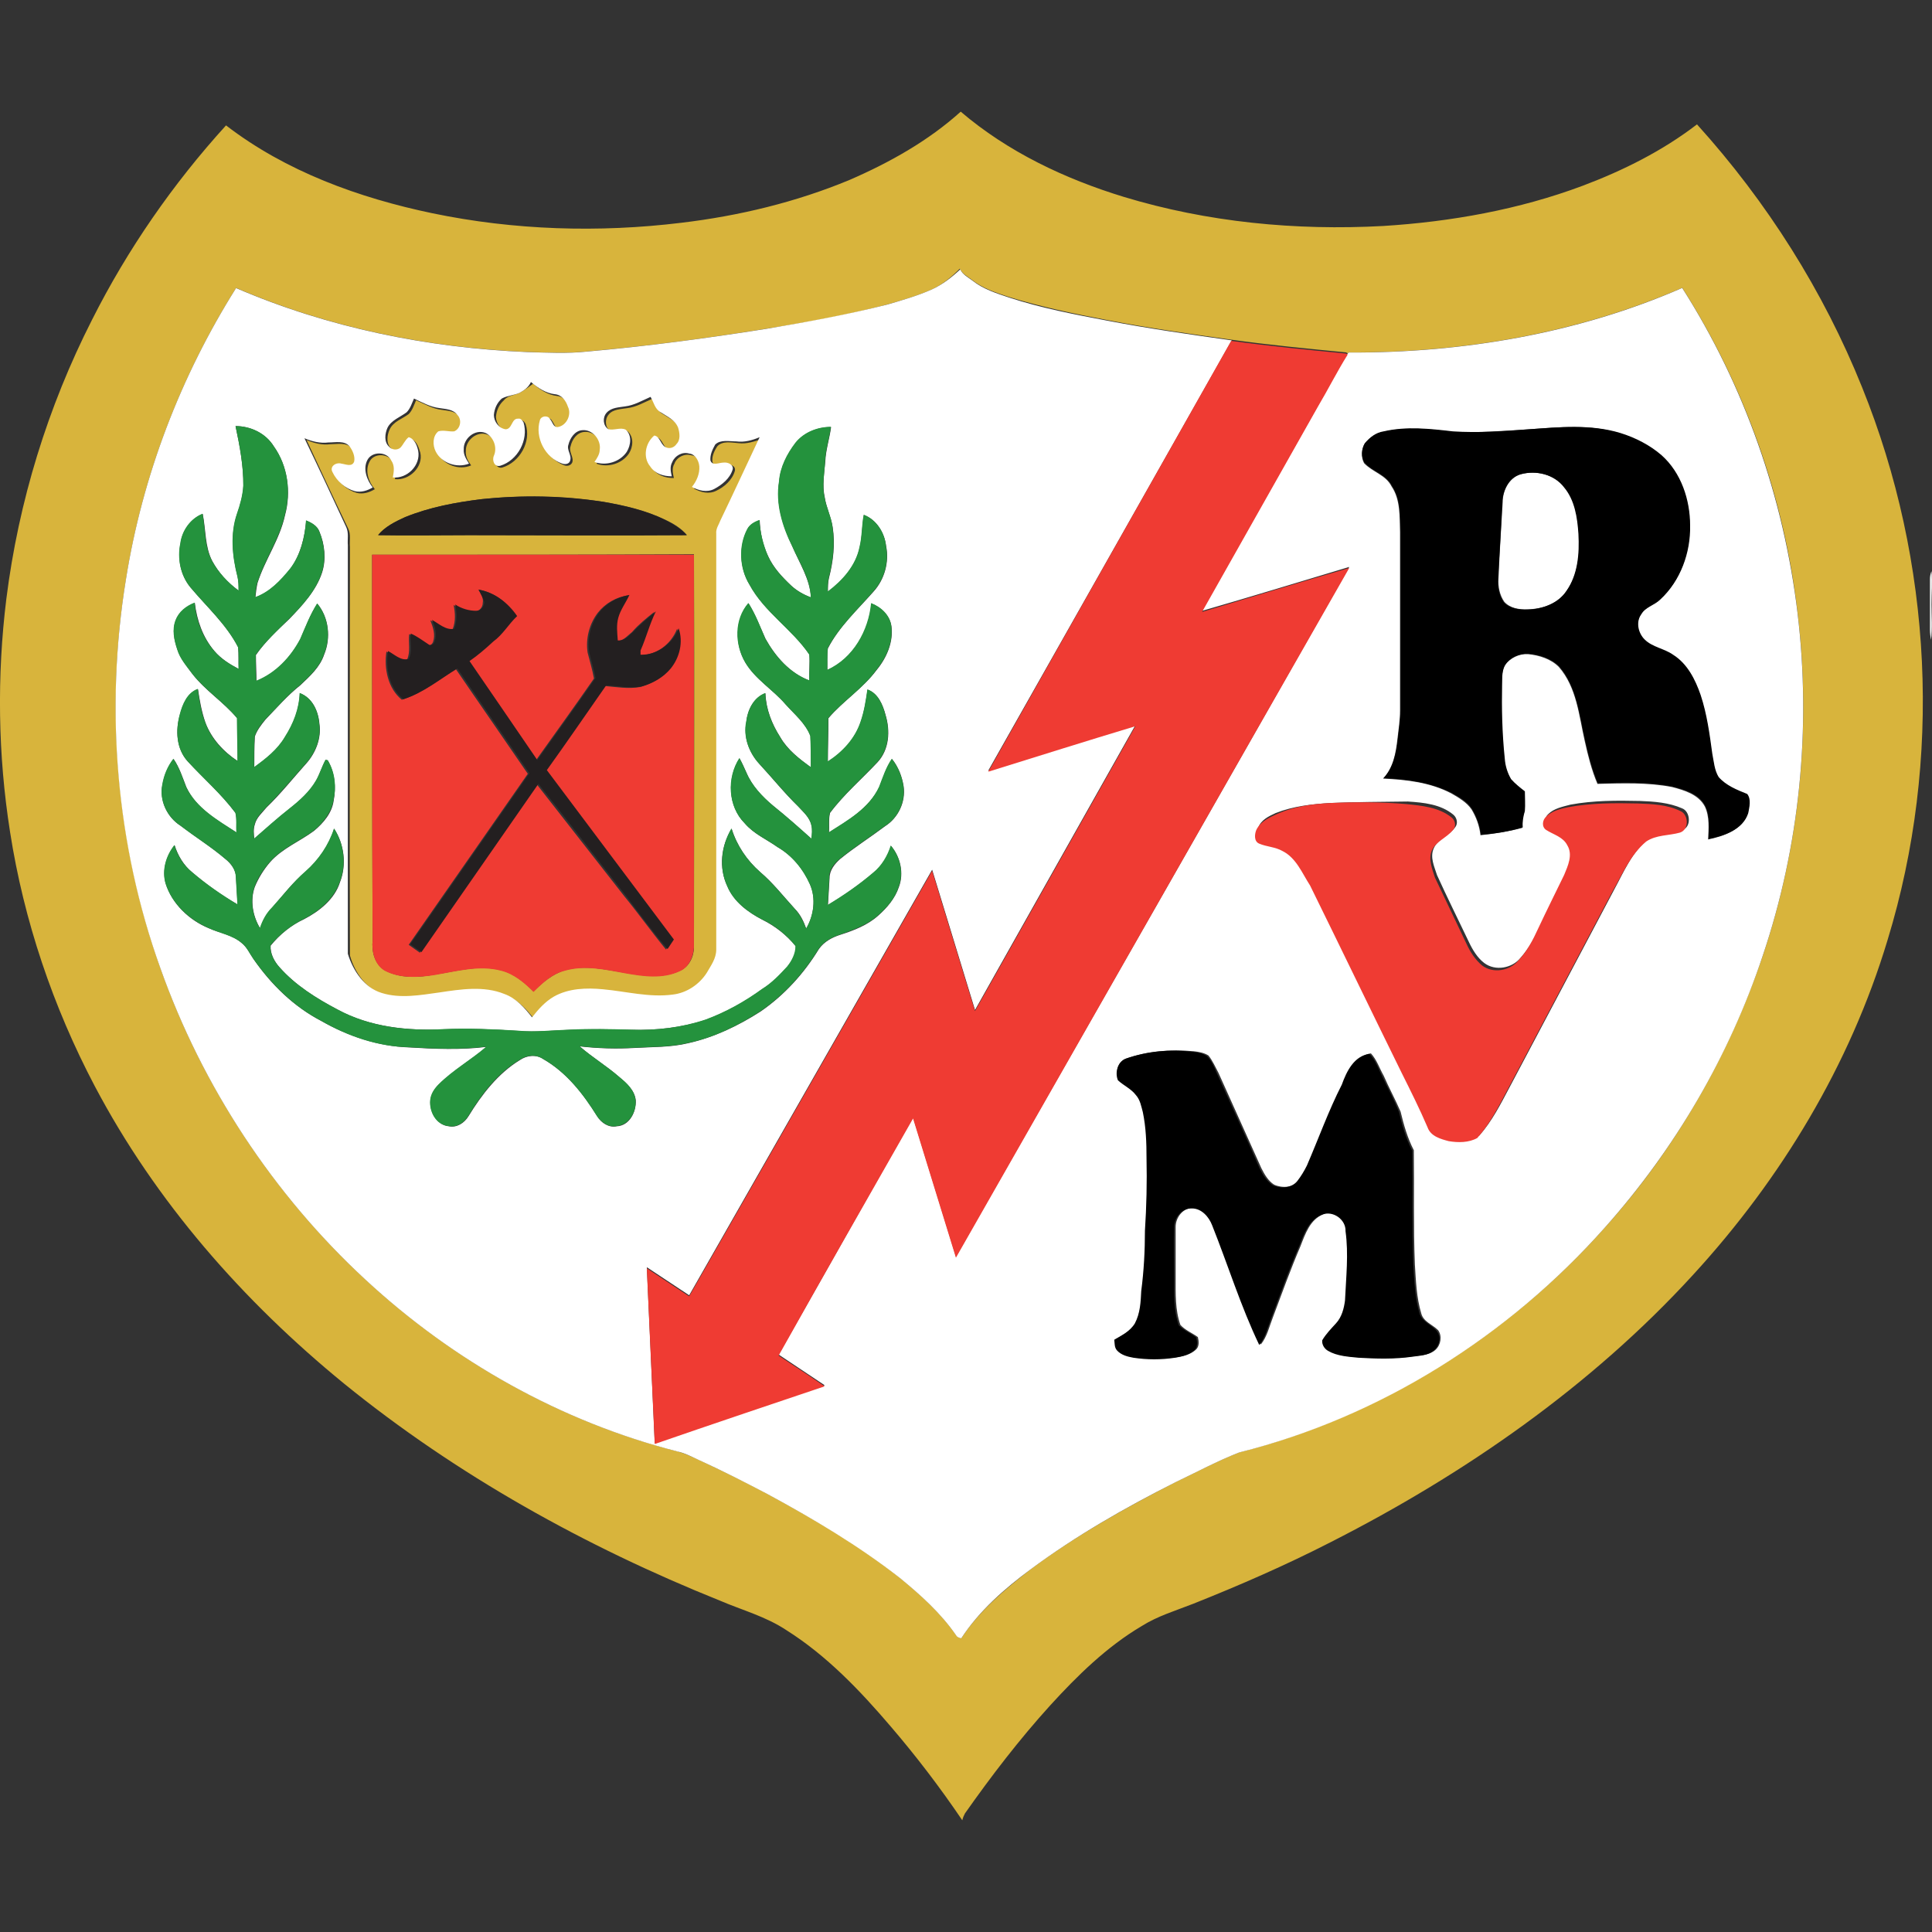
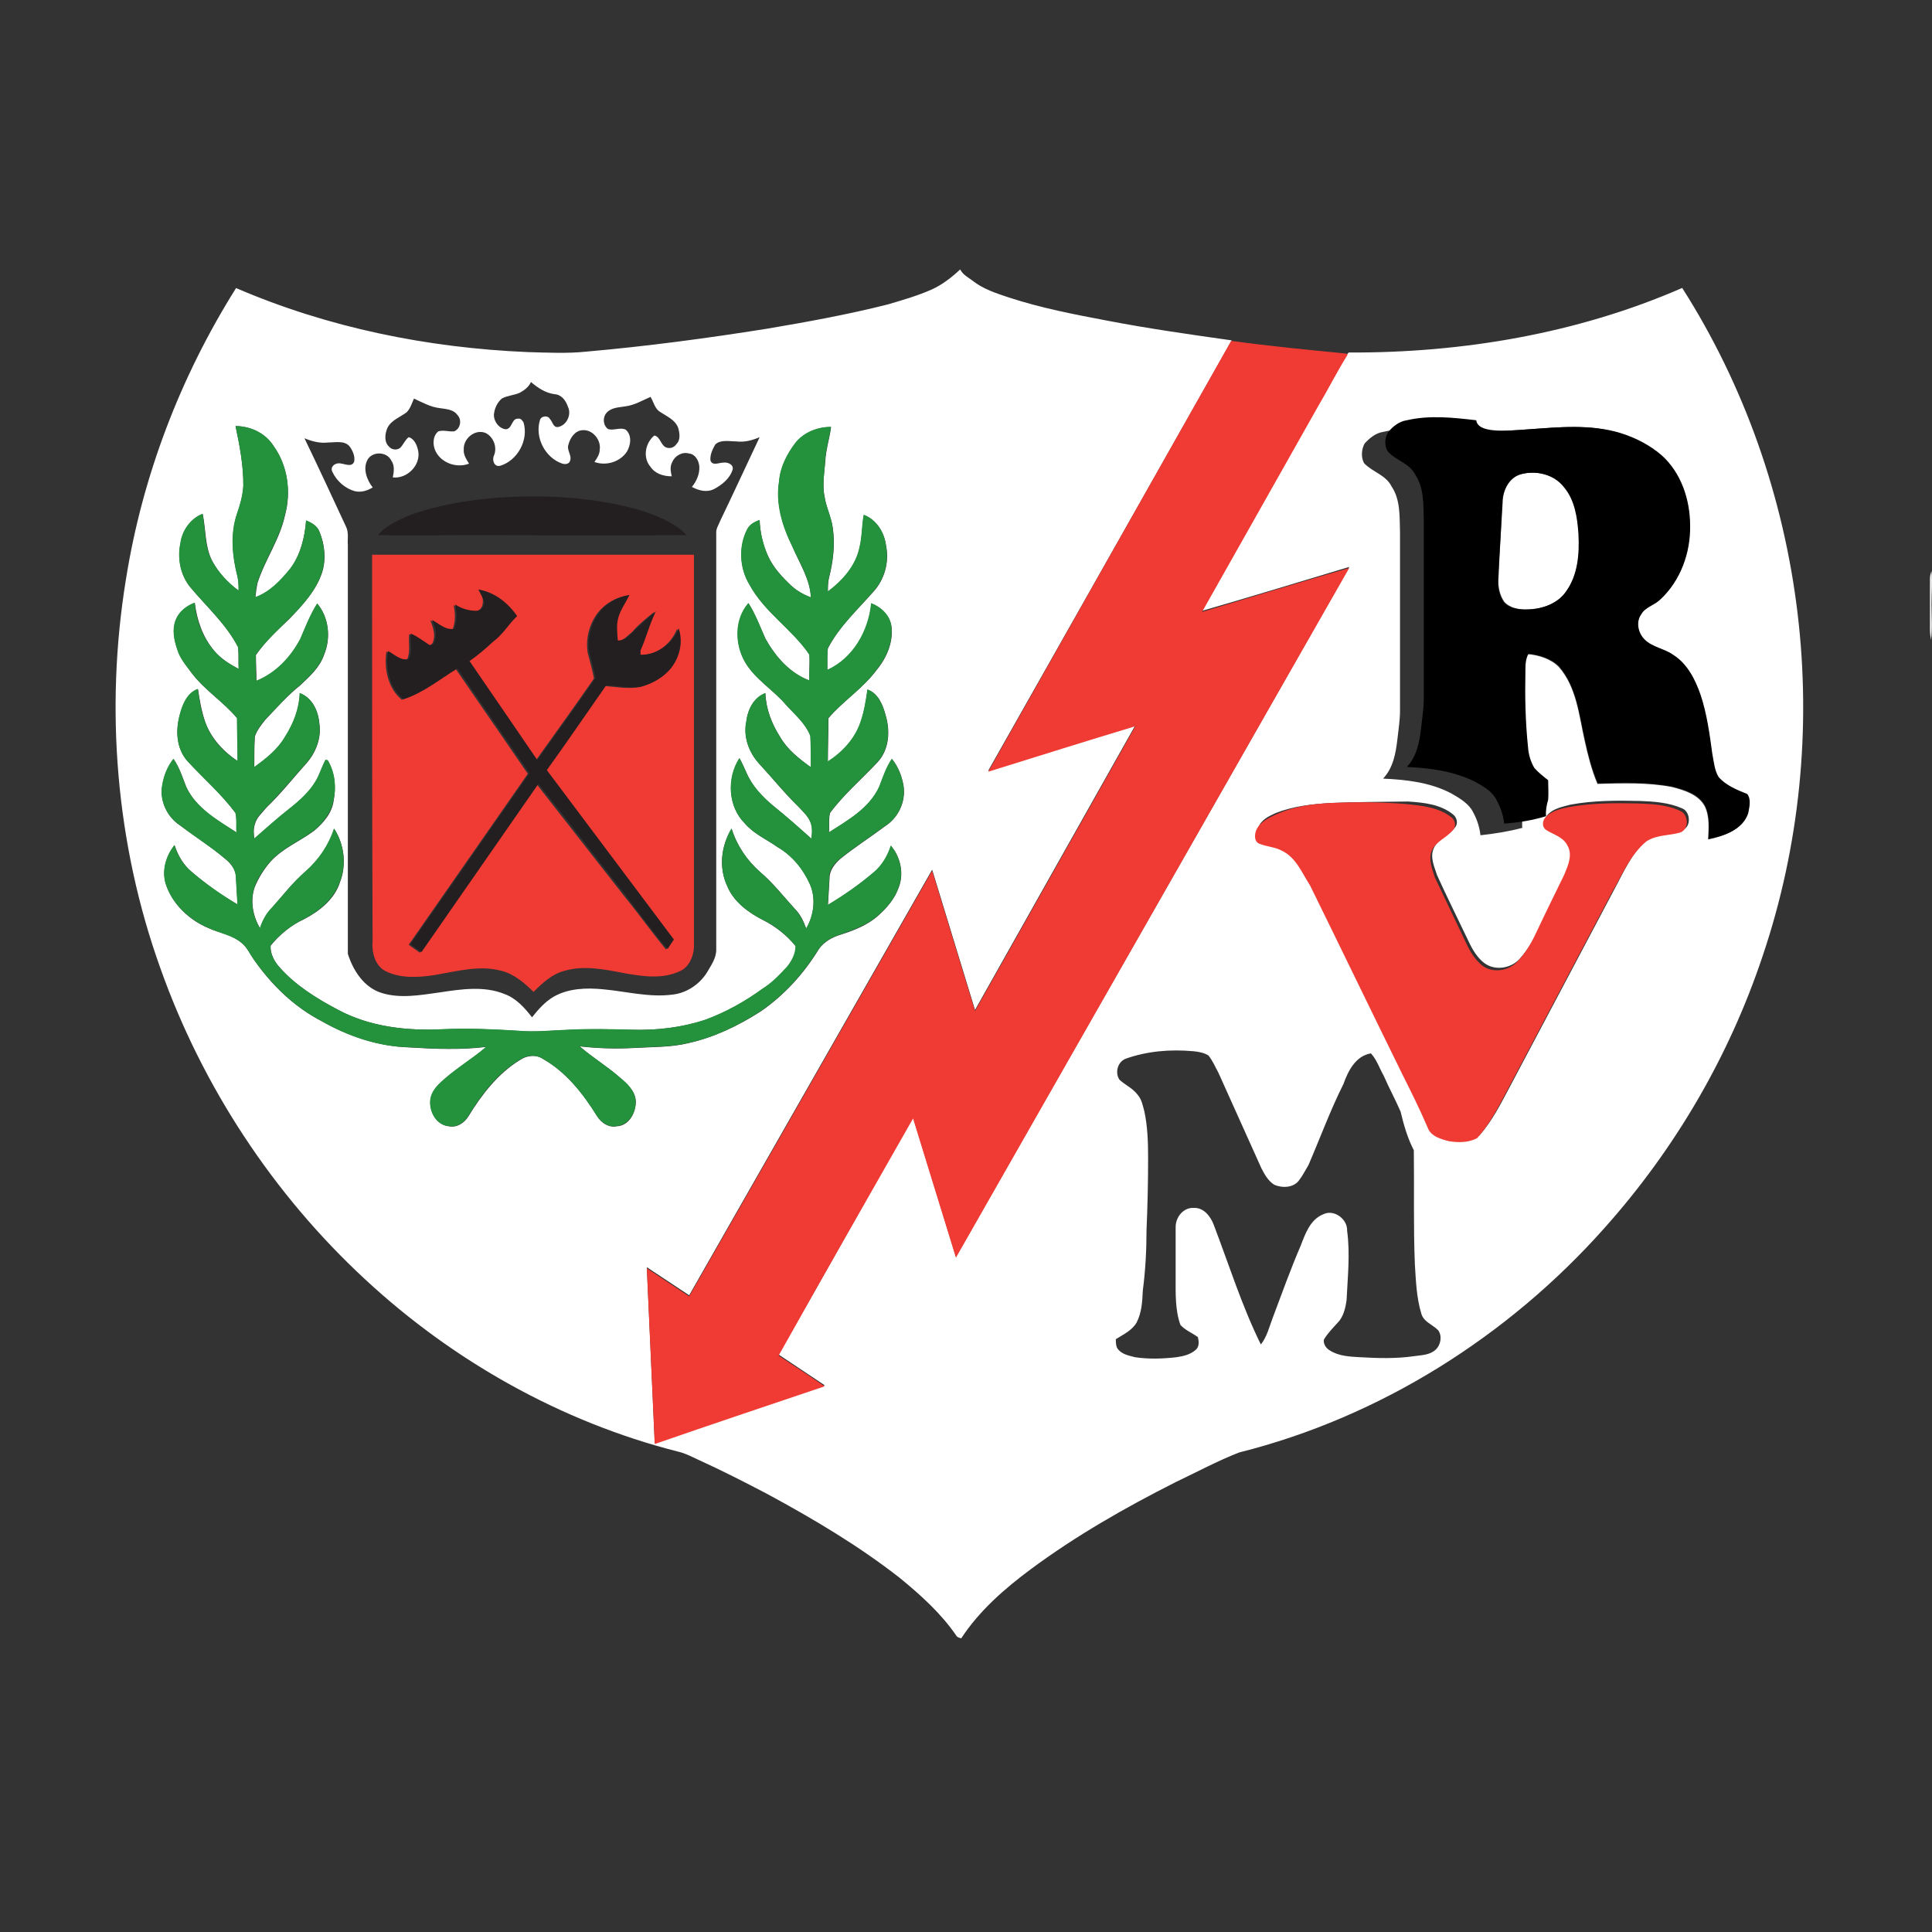
<svg xmlns="http://www.w3.org/2000/svg" version="1.1" id="Layer_1" x="0px" y="0px" viewBox="0 0 512 512" style="enable-background:new 0 0 512 512;" xml:space="preserve">
  <rect x="0" y="0" width="512" height="512" fill="#333333" stroke="none" />
  <style type="text/css">
	.st0{fill:#D8B43C;}
	.st1{fill:#FFFFFF;}
	.st2{fill:#EF3B33;}
	.st3{fill:#24923D;}
	.st4{fill:#231F20;}
	.st5{fill:#F1F1F1;}
</style>
  <g id="XMLID_1_">
-     <path id="XMLID_5_" class="st0" d="M254.6,29.59c12.48,10.66,27.63,17.82,43.2,22.58c22.16,6.73,45.59,8.98,68.74,7.72   c17.96-1.12,36.05-4.35,52.88-10.66c10.8-4.07,21.18-9.26,30.3-16.27c18.52,20.48,33.53,44.19,43.77,69.72   c18.66,46.15,21.32,98.75,6.73,146.45c-9.96,33.11-28.2,63.26-51.48,88.65c-27.07,29.6-60.6,52.88-96.23,70.98   c-11.78,6.03-23.99,11.36-36.33,16.27c-4.63,1.82-9.4,3.23-13.61,5.89c-9.26,5.47-17.11,13.19-24.27,21.04   c-8.14,8.98-15.57,18.66-22.58,28.62c-0.28,0.56-0.56,1.12-0.7,1.82c-5.89-8.7-12.2-16.97-18.94-24.83   c-8.14-9.54-16.97-18.8-27.63-25.53c-5.47-3.65-11.78-5.33-17.67-7.86c-35.63-14.31-69.72-33.25-99.6-57.51   c-26.79-21.88-49.94-48.25-66.07-78.84c-11.08-21.04-18.8-43.91-22.44-67.33c-3.23-20.48-3.51-41.38-0.98-61.86   c3.23-25.67,10.94-50.78,22.72-73.93c9.4-18.66,21.46-36.05,35.49-51.48c15.85,12.2,35.21,19.22,54.71,23.29   c21.6,4.49,44.05,5.19,65.93,2.52c15.29-1.82,30.44-5.47,44.61-11.36C235.8,43.06,246.04,37.31,254.6,29.59 M246.89,76.73   c-3.79,1.68-7.72,2.81-11.64,3.93c-10.52,2.81-21.32,4.77-32.12,6.45c-15.71,2.52-31.56,4.63-47.55,6.03   c-5.19,0.56-10.52,0.28-15.71,0.14c-26.51-1.12-52.88-6.45-77.29-16.97c-14.73,23.43-24.83,49.8-29.18,77.15   c-5.61,34.37-2.52,70.28,9.12,103.1c11.08,31.28,29.88,59.9,54.29,82.48c23.29,21.6,51.9,37.73,82.76,45.59   c1.96,0.56,3.79,1.4,5.61,2.24c6.03,2.81,12.06,5.75,18.1,8.98c12.2,6.59,24.27,13.61,35.21,22.3c5.47,4.49,10.8,9.26,14.87,15.15   c0.28,0.56,0.84,0.7,1.4,0.84c4.77-7.29,11.64-13.05,18.52-18.38c11.92-8.84,25.11-16.27,38.3-23.01   c5.61-2.67,11.08-5.61,16.83-7.86c37.31-9.54,71.4-30.86,96.93-59.62c18.66-20.76,32.82-45.45,41.8-71.96   c9.82-29.04,12.91-60.32,9.26-90.76c-3.51-30.58-14.03-60.32-30.58-86.27c-27.77,12.06-58.21,17.25-88.37,17.11l-0.28,0.28   l-0.42-0.28c-10.1-0.98-20.34-1.96-30.44-3.37c-10.94-1.54-22.02-3.09-32.82-5.19c-8.84-1.68-17.67-3.51-26.23-6.17   c-3.37-1.12-6.87-2.24-9.68-4.49c-1.12-0.84-2.52-1.54-3.23-2.95C252.08,73.5,249.69,75.46,246.89,76.73z" />
-     <path id="XMLID_9_" class="st0" d="M137.75,104.08c1.26-0.7,2.38-1.54,3.51-2.38c1.82,1.54,3.93,2.95,6.31,3.23   c1.82,0.14,2.95,1.68,3.51,3.37c0.98,2.1-0.28,5.05-2.67,5.33c-1.26,0.14-1.54-1.4-2.1-2.1c-0.56-1.12-2.38-0.84-2.67,0.28   c-1.4,4.63,1.4,9.82,5.89,11.5c0.7,0.28,1.68,0.14,2.1-0.7c0.56-1.4-0.98-2.81-0.42-4.35c0.42-1.82,1.68-3.65,3.65-3.79   c2.67-0.28,5.05,2.52,4.63,5.19c0,1.26-0.84,2.24-1.4,3.23c3.09,1.12,6.73,0,8.56-2.67c1.12-1.68,1.4-4.35-0.28-5.89   c-1.54-0.7-3.09,0.28-4.63-0.14c-1.4-0.84-1.54-3.09-0.42-4.35c1.12-1.4,3.23-1.4,4.91-1.68c2.38-0.28,4.49-1.54,6.73-2.52   c0.7,1.4,1.12,3.23,2.67,4.07c1.68,1.12,3.79,1.96,4.63,4.07c0.42,1.4,0.7,3.23-0.42,4.35c-0.56,0.7-1.54,1.26-2.52,0.98   c-1.68-0.42-1.68-2.95-3.37-3.23c-2.38,1.96-2.95,5.61-1.12,8.14c1.26,1.96,3.51,2.67,5.75,2.67c-0.28-1.26-0.56-2.67,0.14-3.79   c0.56-1.68,2.67-2.81,4.49-2.24c1.68,0.14,2.52,1.82,2.67,3.37c0.14,1.96-0.7,3.93-1.96,5.47c1.82,0.98,3.93,1.54,5.89,0.56   c2.1-0.98,4.21-2.81,4.91-5.19c0.42-1.4-1.26-1.96-2.38-1.82c-1.26,0.14-2.81,0.98-3.51-0.56c-0.28-1.4,0.42-2.95,1.26-4.21   c1.4-1.54,3.79-0.98,5.61-0.84c2.1,0.28,4.21-0.42,6.17-1.12c-3.51,7.29-6.87,14.59-10.38,22.02c-0.56,1.12-1.26,2.24-1.12,3.51   c0,36.75,0,73.5,0,110.26c0,2.24-1.4,4.21-2.52,6.17c-1.96,3.23-5.33,5.33-8.98,5.75c-6.17,0.84-12.34-0.84-18.52-1.4   c-4.35-0.42-9.12-0.28-13.05,1.96c-2.38,1.26-4.07,3.37-5.75,5.47c-1.96-2.52-4.21-5.05-7.29-6.17c-5.47-2.24-11.5-1.26-17.25-0.42   c-5.05,0.7-10.24,1.68-15.29,0.14c-4.63-1.4-7.72-5.89-8.98-10.38c-0.14-36.05,0-72.24,0-108.29c-0.14-1.54,0.28-3.37-0.42-4.77   c-3.79-7.86-7.43-15.71-11.08-23.57c1.96,0.84,4.07,1.4,6.31,1.12c1.82,0,4.21-0.56,5.61,0.98c0.7,1.26,1.4,2.67,1.26,4.07   c-0.56,1.54-2.24,0.7-3.37,0.56c-1.26-0.28-3.09,0.84-2.38,2.24c1.12,2.38,3.37,4.35,5.89,5.05c1.68,0.42,3.37-0.14,4.77-0.98   c-1.68-1.96-2.67-4.91-1.4-7.29c1.12-2.38,5.05-2.24,6.31,0.14c0.84,1.26,0.7,2.95,0.42,4.49c3.79,0.42,7.57-3.23,6.73-7.01   c-0.42-1.4-0.98-3.23-2.52-3.65c-0.98,0.84-1.4,1.96-2.24,2.81c-0.84,0.7-2.24,0.56-2.95-0.28c-1.4-1.26-1.12-3.51-0.42-5.05   c0.98-2.1,3.37-2.81,5.05-4.07c0.98-0.98,1.4-2.38,1.96-3.65c2.24,0.98,4.35,2.24,6.73,2.52c1.68,0.28,3.65,0.28,4.77,1.82   c1.12,1.26,0.84,3.79-0.84,4.35c-1.4,0.14-2.81-0.56-4.21,0c-1.54,1.26-1.54,3.65-0.7,5.33c1.54,3.09,5.61,4.63,8.84,3.23   c-0.84-1.12-1.54-2.38-1.4-3.79c-0.14-2.81,2.95-5.47,5.75-4.35c2.1,0.98,3.23,3.79,2.24,6.03c-0.7,1.12,0.14,3.09,1.68,2.67   c4.63-1.4,7.72-6.87,6.17-11.5c-0.28-0.56-0.7-1.12-1.4-0.98c-1.82-0.14-1.68,2.81-3.37,2.81c-1.82-0.14-3.09-2.1-3.09-3.79   c0.14-1.68,0.84-3.23,2.1-4.35C134.52,104.78,136.35,104.78,137.75,104.08 M127.65,132.28c-6.87,0.84-13.75,2.1-20.2,4.77   c-2.67,1.12-5.33,2.52-7.15,4.77c8,0.14,15.99,0,23.99,0c19.22,0,38.58,0.14,57.79,0c-1.54-1.82-3.65-3.09-5.75-4.07   c-5.19-2.52-10.8-3.79-16.41-4.77C149.25,131.43,138.45,131.15,127.65,132.28 M98.61,147.01c0,34.09,0,68.03,0.14,102.12   c-0.28,2.95,0.42,6.31,3.23,8c4.07,2.24,8.98,1.96,13.33,1.12c5.75-0.84,11.64-2.67,17.53-1.12c3.37,0.84,6.17,3.23,8.56,5.61   c2.38-2.38,5.05-4.63,8.28-5.61c5.33-1.54,10.8-0.14,16.13,0.7c4.63,0.84,9.82,1.54,14.31-0.56c2.52-0.98,3.79-3.79,3.79-6.31   c0-34.65,0.14-69.44,0-104.08C155.43,147.01,127.09,147.01,98.61,147.01z" />
    <path id="XMLID_16_" class="st1" d="M246.89,76.73c2.81-1.26,5.33-3.23,7.57-5.33c0.7,1.4,2.1,2.1,3.23,2.95   c2.81,2.24,6.31,3.37,9.68,4.49c8.56,2.81,17.39,4.49,26.23,6.17c10.94,2.1,21.88,3.65,32.82,5.19   c-21.46,38.01-43.06,76.03-64.53,114.04c13.05-3.93,25.95-8,39-12.06c-14.17,25.11-28.34,50.36-42.5,75.47   c-3.79-12.34-7.57-24.83-11.36-37.17c-21.46,37.59-42.92,75.19-64.39,112.78c-3.79-2.52-7.43-4.91-11.22-7.43   c0.7,15.57,1.4,31,2.1,46.57c15.01-5.05,30.02-10.1,45.03-15.29c-4.07-2.67-8.14-5.47-12.2-8.14   c11.92-20.9,23.71-41.94,35.63-62.84c3.79,12.34,7.57,24.55,11.36,36.89c34.79-60.88,69.58-121.76,104.23-182.78   c-13.05,3.93-25.95,7.86-39,11.64c10.24-18.24,20.48-36.33,30.72-54.43c2.67-4.63,5.05-9.26,7.86-13.75l0.28-0.28   c30.16,0.14,60.74-5.05,88.37-17.11c16.55,25.95,26.93,55.69,30.58,86.27c3.65,30.44,0.56,61.72-9.26,90.76   c-8.84,26.51-23.15,51.06-41.8,71.96c-25.53,28.76-59.48,50.22-96.93,59.62c-5.75,2.24-11.22,5.19-16.83,7.86   c-13.33,6.73-26.37,14.17-38.3,23.01c-7.01,5.19-13.75,11.08-18.52,18.38c-0.56-0.14-1.12-0.28-1.4-0.84   c-4.07-5.89-9.4-10.66-14.87-15.15c-10.94-8.56-23.01-15.71-35.21-22.3c-5.89-3.09-11.92-6.17-18.1-8.98   c-1.82-0.84-3.65-1.82-5.61-2.24c-30.86-7.86-59.48-23.99-82.76-45.59c-24.41-22.58-43.2-51.2-54.29-82.48   c-11.78-32.82-14.73-68.74-9.12-103.1c4.35-27.35,14.45-53.73,29.18-77.15c24.41,10.52,50.78,15.85,77.29,16.97   c5.19,0.14,10.52,0.42,15.71-0.14c15.85-1.4,31.7-3.51,47.55-6.03c10.8-1.82,21.6-3.79,32.12-6.45   C239.17,79.53,243.1,78.41,246.89,76.73 M137.75,104.08c-1.54,0.7-3.23,0.7-4.77,1.54c-1.26,1.12-1.96,2.67-2.1,4.35   c0,1.68,1.26,3.51,3.09,3.79c1.82,0,1.54-2.95,3.37-2.81c0.7-0.14,1.12,0.56,1.4,0.98c1.4,4.63-1.54,10.1-6.17,11.5   c-1.54,0.42-2.24-1.4-1.68-2.67c0.98-2.24-0.14-5.05-2.24-6.03c-2.81-1.12-5.89,1.54-5.75,4.35c-0.14,1.4,0.7,2.67,1.4,3.79   c-3.23,1.26-7.29-0.14-8.84-3.23c-0.84-1.68-0.84-4.07,0.7-5.33c1.4-0.42,2.81,0.14,4.21,0c1.68-0.7,2.1-3.09,0.84-4.35   c-1.12-1.54-3.09-1.54-4.77-1.82c-2.38-0.28-4.63-1.54-6.73-2.52c-0.56,1.26-0.98,2.67-1.96,3.65c-1.68,1.26-4.07,2.1-5.05,4.07   c-0.7,1.54-0.98,3.79,0.42,5.05c0.7,0.84,2.1,0.98,2.95,0.28c0.84-0.84,1.26-2.1,2.24-2.81c1.54,0.42,2.24,2.24,2.52,3.65   c0.7,3.79-2.95,7.43-6.73,7.01c0.28-1.54,0.56-3.09-0.42-4.49c-1.12-2.38-5.05-2.52-6.31-0.14s-0.14,5.33,1.4,7.29   c-1.4,0.84-3.09,1.4-4.77,0.98c-2.52-0.7-4.77-2.67-5.89-5.05c-0.84-1.54,0.98-2.67,2.38-2.24c1.12,0.14,2.81,0.98,3.37-0.56   c0.28-1.4-0.42-2.95-1.26-4.07c-1.4-1.54-3.65-0.98-5.61-0.98c-2.1,0.28-4.35-0.28-6.31-1.12c3.79,7.86,7.43,15.71,11.08,23.57   c0.7,1.54,0.28,3.23,0.42,4.77c0,36.05,0,72.24,0,108.29c1.4,4.49,4.35,8.98,8.98,10.38c4.91,1.54,10.24,0.56,15.29-0.14   c5.61-0.84,11.78-1.82,17.25,0.42c3.09,1.12,5.33,3.65,7.29,6.17c1.68-2.1,3.37-4.07,5.75-5.47c3.93-2.24,8.7-2.38,13.05-1.96   c6.17,0.56,12.34,2.24,18.52,1.4c3.65-0.42,7.01-2.67,8.98-5.75c1.12-1.96,2.52-3.79,2.52-6.17c0-36.75,0-73.5,0-110.26   c-0.14-1.26,0.7-2.38,1.12-3.51c3.51-7.29,6.87-14.59,10.38-22.02c-1.96,0.84-4.07,1.4-6.17,1.12c-1.82,0-4.21-0.56-5.61,0.84   c-0.7,1.26-1.4,2.67-1.26,4.21c0.56,1.54,2.24,0.56,3.51,0.56c1.12-0.14,2.67,0.56,2.38,1.82c-0.7,2.38-2.81,4.07-4.91,5.19   c-1.96,0.98-4.07,0.42-5.89-0.56c1.26-1.54,2.1-3.51,1.96-5.47c-0.14-1.54-1.12-3.23-2.67-3.37c-1.82-0.56-3.79,0.56-4.49,2.24   c-0.7,1.26-0.42,2.52-0.14,3.79c-2.24,0-4.49-0.7-5.75-2.67c-1.96-2.38-1.26-6.17,1.12-8.14c1.68,0.28,1.68,2.81,3.37,3.23   c0.98,0.28,1.96-0.14,2.52-0.98c1.12-1.12,0.84-2.95,0.42-4.35c-0.84-2.1-2.95-2.95-4.63-4.07c-1.54-0.84-1.82-2.67-2.67-4.07   c-2.24,0.98-4.35,2.24-6.73,2.52c-1.68,0.28-3.65,0.28-4.91,1.68c-1.12,1.26-0.98,3.37,0.42,4.35c1.54,0.42,3.23-0.56,4.63,0.14   c1.68,1.4,1.4,4.07,0.28,5.89c-1.82,2.67-5.47,3.79-8.56,2.67c0.7-0.98,1.4-2.1,1.4-3.23c0.42-2.67-1.96-5.47-4.63-5.19   c-1.96,0.14-3.23,2.1-3.65,3.79c-0.56,1.54,0.98,2.81,0.42,4.35c-0.28,0.84-1.26,0.98-2.1,0.7c-4.49-1.54-7.29-6.87-5.89-11.5   c0.28-1.12,2.1-1.4,2.67-0.28c0.7,0.7,0.84,2.24,2.1,2.1c2.38-0.42,3.65-3.37,2.67-5.33c-0.56-1.68-1.68-3.23-3.51-3.37   c-2.38-0.28-4.49-1.68-6.31-3.23C140.14,102.54,139.01,103.38,137.75,104.08 M62.42,112.92c1.12,5.19,2.1,10.52,2.1,15.85   c-0.14,2.52-0.84,5.05-1.68,7.43c-1.82,5.33-1.26,11.22,0.14,16.69c0.28,1.26,0.28,2.38,0.28,3.65c-2.95-2.1-5.33-4.77-7.01-7.86   c-1.96-3.79-1.68-8.28-2.52-12.48c-3.23,1.26-5.47,4.49-5.89,7.86c-0.84,4.07,0,8.42,2.67,11.64c4.35,5.19,9.54,9.82,12.62,15.85   c0.14,1.96,0,3.79,0.14,5.75c-2.38-1.26-4.63-2.67-6.45-4.77c-3.09-3.65-4.63-8.14-5.19-12.77c-2.1,0.84-4.21,2.38-5.05,4.63   c-0.98,2.52-0.42,5.19,0.42,7.72c0.84,2.52,2.52,4.49,4.07,6.59c3.37,4.35,8.14,7.29,11.78,11.64c0,3.79,0.14,7.57,0.14,11.36   c-3.79-2.52-7.01-6.03-8.56-10.24c-0.98-2.81-1.54-5.89-1.96-8.84c-2.81,0.98-4.07,4.07-4.77,6.73c-1.26,4.21-0.98,9.12,2.1,12.48   c4.21,4.49,8.84,8.56,12.62,13.61c0.42,1.68,0.14,3.51,0.28,5.19c-5.05-3.23-10.66-6.31-13.33-12.06   c-0.98-2.52-1.82-5.19-3.37-7.43c-1.54,1.96-2.52,4.35-2.95,6.87c-0.84,4.21,1.26,8.56,4.77,10.8c3.93,2.95,8.14,5.61,11.92,8.84   c1.54,1.26,2.81,2.95,2.81,4.91c0.14,2.38,0.28,4.77,0.42,7.15c-4.35-2.52-8.28-5.33-12.06-8.56c-2.24-1.82-3.79-4.49-4.63-7.15   c-2.24,2.81-3.37,6.59-2.38,10.1c1.68,5.47,6.31,9.82,11.5,11.92c2.81,1.26,6.17,1.68,8.7,3.93c1.4,1.12,2.1,2.81,3.09,4.21   c4.63,6.73,10.66,12.62,17.96,16.41c7.15,4.07,15.15,6.73,23.29,7.01c6.87,0.42,13.75,0.7,20.48-0.14   c-4.07,3.51-8.84,6.17-12.62,9.96c-1.12,1.12-2.1,2.67-2.24,4.21c-0.28,2.95,1.68,6.59,4.91,6.87c2.1,0.42,4.07-0.84,5.19-2.67   c3.51-5.75,7.86-11.36,13.61-14.87c1.82-1.26,4.35-1.54,6.17-0.28c6.17,3.51,10.66,9.26,14.31,15.15c1.12,1.82,3.09,3.09,5.19,2.67   c3.37-0.14,5.19-3.79,5.05-6.87c-0.28-2.67-2.38-4.49-4.35-6.17c-3.37-2.95-7.15-5.19-10.52-8.14c4.91,0.56,9.68,0.7,14.59,0.42   c4.77-0.28,9.54-0.14,14.17-1.26c6.87-1.54,13.33-4.63,19.22-8.42c6.31-4.35,11.5-10.1,15.43-16.55c1.4-1.96,3.51-3.09,5.75-3.79   c3.51-1.12,7.15-2.52,9.96-5.05c2.38-2.1,4.49-4.63,5.47-7.57c1.4-3.65,0.42-8-2.1-10.94c-0.84,2.81-2.24,5.33-4.63,7.15   c-3.79,3.23-7.86,6.03-12.06,8.56c0.14-2.38,0.28-4.77,0.42-7.15c0-2.1,1.4-3.79,2.81-5.05c3.79-3.09,8-5.75,11.92-8.7   c3.51-2.24,5.47-6.45,4.91-10.52c-0.42-2.67-1.4-5.19-3.09-7.29c-1.54,2.24-2.38,4.91-3.37,7.43c-2.67,5.61-8.28,8.84-13.33,12.06   c0.14-1.68-0.14-3.51,0.28-5.19c3.65-4.91,8.42-8.98,12.62-13.47c3.09-3.37,3.37-8.28,2.1-12.48c-0.7-2.67-1.96-5.75-4.77-6.73   c-0.42,2.81-0.84,5.75-1.82,8.56c-1.54,4.49-4.77,8.14-8.7,10.52c0-3.79,0.14-7.57,0.14-11.5c3.93-4.63,9.12-7.86,12.77-12.77   c2.67-3.23,4.49-7.43,3.93-11.64c-0.42-2.81-2.81-5.05-5.33-6.03c-0.56,7.29-4.77,14.59-11.64,17.67c0-1.96-0.14-3.79,0.14-5.75   c2.95-5.75,7.86-10.24,12.06-15.01c2.95-3.23,4.21-7.86,3.37-12.06c-0.42-3.51-2.52-7.01-5.89-8.28c-0.56,2.81-0.42,5.75-1.12,8.56   c-0.98,4.91-4.49,8.84-8.42,11.78c0-1.26,0-2.52,0.28-3.65c1.12-4.35,1.68-8.98,0.98-13.47c-0.42-2.67-1.68-5.19-2.1-7.86   c-0.7-3.09-0.14-6.45,0.14-9.54c0.14-3.09,1.12-6.03,1.54-9.12c-3.51,0-7.15,1.4-9.4,4.21c-2.24,2.95-4.07,6.45-4.35,10.24   c-0.98,5.89,0.98,11.92,3.51,17.25c1.82,4.35,4.63,8.56,4.91,13.47c-1.82-0.7-3.65-1.68-5.19-3.09c-2.38-2.24-4.77-4.77-6.17-7.86   c-1.4-2.95-2.1-6.17-2.24-9.54c-1.26,0.56-2.67,1.12-3.23,2.38c-2.38,4.63-2.1,10.38,0.56,14.73c3.93,7.29,11.36,11.78,15.85,18.52   c0.14,2.24-0.14,4.63,0,6.87c-5.19-1.96-8.98-6.31-11.64-11.08c-1.4-3.09-2.67-6.45-4.49-9.4c-3.65,4.35-3.65,10.94-0.84,15.71   c2.67,4.49,7.29,7.15,10.66,11.08c2.38,2.67,5.33,5.05,6.59,8.42c0.14,2.81,0.14,5.47,0.14,8.28c-3.09-2.24-6.17-4.63-8.14-8   c-2.24-3.51-3.79-7.43-3.93-11.64c-3.09,1.12-4.77,4.35-5.05,7.57c-0.84,4.07,0.7,8.14,3.37,11.08c3.51,3.79,6.73,7.86,10.38,11.36   c1.4,1.54,3.09,2.95,3.51,5.05c0.28,1.12,0.14,2.38,0,3.51c-3.37-2.95-6.59-5.89-10.1-8.7c-2.95-2.38-5.61-5.19-7.15-8.84   c-0.56-1.26-1.12-2.52-1.82-3.79c-3.37,5.19-3.09,12.77,1.4,17.25c2.38,2.81,5.75,4.21,8.7,6.31c3.93,2.24,6.73,5.75,8.56,9.82   c1.68,3.79,0.98,8.28-0.98,11.78c-0.7-1.96-1.54-3.79-3.09-5.33c-2.95-3.23-5.75-6.87-9.12-9.68c-3.51-3.09-6.17-7.01-7.57-11.5   c-2.81,4.49-3.51,10.38-1.12,15.29c1.68,4.07,5.47,6.87,9.26,8.84c3.37,1.68,6.45,4.07,8.84,7.01c0.14,2.1-0.98,3.93-2.24,5.47   c-1.96,2.24-4.07,4.35-6.59,5.89c-4.63,3.37-9.68,6.17-15.01,8.14c-6.31,2.1-13.05,2.81-19.64,2.67c-5.47-0.14-10.94-0.28-16.41,0   c-4.49,0.14-8.98,0.7-13.61,0.28c-6.59-0.42-13.19-0.7-19.78-0.42c-9.54,0.42-19.5-0.56-28.06-5.19   c-5.61-2.95-11.22-6.45-15.43-11.22c-1.4-1.54-2.52-3.65-2.38-5.75c2.38-2.95,5.47-5.47,8.84-7.01c4.07-2.1,8.14-5.33,9.54-9.82   c1.82-4.63,1.12-10.1-1.54-14.17c-1.4,4.35-4.07,8.28-7.57,11.36c-3.37,2.81-6.03,6.31-8.84,9.54c-1.54,1.54-2.52,3.51-3.23,5.47   c-1.96-3.23-2.67-7.43-1.4-10.94c0.98-2.38,2.38-4.63,4.07-6.59c3.23-3.65,7.86-5.47,11.64-8.28c2.52-2.1,4.77-4.77,5.19-8   c0.7-3.51,0.28-7.43-1.54-10.66l-0.56-0.14c-0.98,1.68-1.54,3.65-2.52,5.47c-1.68,2.95-4.35,5.33-7.01,7.43   c-3.23,2.52-6.31,5.33-9.4,8c-0.14-1.26-0.28-2.52,0.14-3.79c0.42-1.82,1.96-3.09,3.09-4.49c3.79-3.65,7.01-7.72,10.52-11.64   c2.52-2.81,4.07-6.73,3.51-10.52c-0.28-3.37-1.82-6.87-5.19-8.14c-0.14,4.21-1.68,8.14-3.93,11.64c-1.96,3.37-5.05,5.75-8.14,8   c0-2.67,0-5.47,0.14-8.14c0.56-1.68,1.68-3.09,2.81-4.49c2.95-3.09,5.89-6.45,9.26-9.12c2.52-2.38,5.19-4.77,6.31-8.14   c1.82-4.35,1.26-9.82-1.82-13.47c-1.96,2.95-3.09,6.17-4.49,9.4c-2.52,4.77-6.45,9.12-11.64,11.08c0-2.24-0.14-4.63-0.14-6.87   c2.52-3.65,5.75-6.59,8.84-9.54c3.51-3.65,7.15-7.57,8.7-12.34c1.12-3.51,0.7-7.43-0.7-10.8c-0.56-1.54-2.1-2.38-3.51-2.95   c-0.42,4.49-1.54,9.12-4.21,12.77c-2.52,3.23-5.47,6.17-9.26,7.57c0.14-1.26,0.28-2.52,0.56-3.79c1.96-6.17,5.89-11.5,7.29-17.96   c1.68-6.17,0.7-13.05-2.95-18.24C70.42,114.88,66.49,112.92,62.42,112.92 M405.26,113.76c-6.73,0.42-13.61,0.98-20.34,0.7   c-6.03-0.84-12.34-1.4-18.38,0c-1.96,0.28-3.65,1.68-4.91,3.09c-0.84,1.54-0.98,3.65-0.14,5.19c2.24,2.38,5.75,3.09,7.29,6.17   c2.38,3.51,2.1,8,2.24,12.06c0,15.71,0,31.56,0,47.27c0,2.67-0.42,5.19-0.7,7.72c-0.42,3.65-1.12,7.57-3.79,10.38   c6.17,0.28,12.48,0.98,18.1,3.93c1.96,1.12,4.07,2.38,5.33,4.21c1.26,2.1,2.1,4.35,2.38,6.87c3.79-0.42,7.43-0.98,11.08-1.96   c-0.14-1.54,0.14-2.95,0.56-4.35c0.14-1.68,0-3.51,0-5.19c-1.26-1.12-2.52-2.1-3.65-3.23c-0.84-1.68-1.54-3.51-1.68-5.47   c-0.7-6.59-0.98-13.33-0.7-20.06c0.14-1.54,0-3.37,0.84-4.77c1.4-1.96,3.79-3.09,6.17-2.95c2.95,0.28,6.03,1.26,8.14,3.37   c4.77,5.47,5.33,12.91,6.87,19.64c0.84,3.79,1.82,7.72,3.37,11.36c6.59-0.14,13.33-0.42,19.78,0.84c3.23,0.84,7.01,1.96,8.7,5.19   c1.26,2.67,0.98,5.89,0.84,8.7c4.07-0.84,9.12-2.52,10.52-6.87c0.28-1.54,0.84-3.79-0.28-5.05c-2.81-0.98-5.61-2.24-7.57-4.49   c-1.12-1.82-1.26-4.07-1.68-6.17c-0.7-5.19-1.4-10.52-3.09-15.57c-1.4-4.07-3.51-8.28-7.29-10.66c-2.38-1.68-5.47-1.96-7.57-4.07   c-1.68-1.68-2.38-4.63-0.84-6.73c1.12-1.96,3.51-2.38,5.05-3.93c5.33-4.91,7.86-12.34,7.86-19.5c0-6.87-2.38-14.03-7.57-18.66   c-3.23-2.67-7.01-4.77-10.94-5.89C421.53,112.36,413.25,113.2,405.26,113.76 M352.65,212.8c-4.91,0.28-9.96,0.84-14.59,2.67   c-1.82,0.84-3.93,1.82-4.63,3.93c-0.42,1.12-0.56,2.95,0.84,3.51c1.96,0.98,4.21,0.84,6.17,1.96c3.65,1.82,5.19,5.89,7.29,9.12   c8.14,16.55,16.13,33.11,24.27,49.66c2.24,4.77,4.77,9.54,6.87,14.45c0.84,2.38,3.51,3.09,5.61,3.65c2.52,0.42,5.33,0.56,7.57-0.84   c3.37-3.79,5.61-8.28,8-12.77c9.26-17.53,18.52-34.93,27.77-52.46c2.52-4.63,4.63-9.82,8.98-13.33c2.67-1.68,6.03-1.4,8.98-2.38   c2.52-0.7,2.24-4.91,0-5.75c-3.51-1.54-7.43-1.82-11.22-1.96c-6.17-0.14-12.34-0.14-18.38,0.98c-2.1,0.56-4.35,0.98-5.89,2.52   c-0.98,0.84-1.26,2.81,0,3.51c1.96,1.26,4.49,1.96,5.61,4.07c1.54,2.52,0.14,5.47-0.84,7.86c-2.38,4.77-4.77,9.4-6.87,14.17   c-1.4,2.95-2.95,5.89-5.19,8.42c-2.24,2.81-6.73,3.65-9.68,1.4c-1.82-1.4-3.09-3.51-4.07-5.61c-2.81-5.89-5.75-11.78-8.42-17.67   c-0.7-2.24-1.96-4.77-0.84-7.15c1.12-2.52,4.07-3.37,5.61-5.47c0.84-0.98,0.56-2.52-0.42-3.37c-3.37-2.81-7.86-3.23-12.06-3.51   C365.98,212.51,359.25,212.51,352.65,212.8 M298.37,280.55c-2.24,0.84-2.95,3.79-1.68,5.61c1.54,1.4,3.51,2.24,4.77,3.93   c1.12,1.26,1.4,2.95,1.82,4.49c0.84,3.93,0.98,8.14,0.98,12.2c0,6.45-0.14,12.91-0.42,19.22c0,5.33-0.28,10.66-0.98,15.99   c-0.14,2.95-0.28,5.89-1.68,8.56c-1.26,2.1-3.51,3.09-5.47,4.35c0,0.98,0,2.1,0.7,2.81c1.12,1.26,2.81,1.54,4.35,1.96   c3.65,0.56,7.43,0.42,11.08,0c1.82-0.28,3.65-0.7,5.05-1.96c0.98-0.84,0.84-2.24,0.56-3.37c-1.54-1.12-3.37-1.82-4.63-3.23   c-1.4-3.93-1.26-8.28-1.26-12.34c0-4.49,0-8.98,0-13.61c0-2.67,2.1-5.19,4.77-5.05c2.67-0.14,4.49,2.24,5.33,4.49   c4.07,10.66,7.43,21.46,12.48,31.7c1.68-2.1,2.24-4.77,3.23-7.29c2.38-6.31,4.63-12.62,7.29-18.8c1.26-3.23,2.52-7.01,6.03-8.42   c2.81-1.4,6.45,1.26,6.31,4.35c0.84,6.17,0.14,12.34-0.14,18.38c-0.28,2.1-0.84,4.49-2.38,6.03c-1.26,1.4-2.67,2.81-3.65,4.49   c-0.14,1.12,0.56,2.24,1.54,2.81c2.38,1.54,5.33,1.68,8,1.82c4.77,0.28,9.68,0.42,14.45-0.28c1.96-0.28,4.07-0.28,5.61-1.68   c1.4-1.26,1.82-3.65,0.7-5.19c-1.54-1.54-3.93-2.24-4.49-4.49c-1.26-4.21-1.4-8.56-1.68-12.91c-0.42-10.1-0.14-20.2-0.28-30.3   c-1.68-3.23-2.67-6.73-3.51-10.24c-1.4-3.23-3.09-6.31-4.49-9.54c-1.12-1.96-1.82-4.21-3.37-5.89c-4.07,0.7-6.03,4.63-7.29,8.14   c-3.51,7.01-6.17,14.31-9.26,21.46c-0.84,1.4-1.54,2.81-2.52,4.07c-1.4,1.96-4.49,2.1-6.59,1.12c-1.54-0.98-2.52-2.67-3.37-4.35   c-3.79-8.42-7.57-16.83-11.36-25.25c-0.84-1.54-1.54-3.23-2.67-4.63c-1.12-0.7-2.52-0.98-3.93-1.12   C310.01,278.02,303.98,278.58,298.37,280.55z" />
    <path id="XMLID_17_" class="st1" d="M403.01,125.68c4.07-1.12,8.84,0,11.64,3.37c2.81,3.37,3.51,8,3.79,12.34   c0.28,5.19-0.14,10.8-3.23,15.15c-2.24,3.37-6.45,4.91-10.38,4.91c-2.24,0.14-4.63-0.28-6.17-1.96c-1.26-1.82-1.68-4.07-1.54-6.17   c0.28-6.73,0.7-13.61,1.12-20.34C398.24,130.17,399.79,126.67,403.01,125.68L403.01,125.68z" />
    <path id="XMLID_18_" class="st2" d="M326.28,90.33c10.1,1.4,20.34,2.38,30.44,3.37l0.42,0.28c-2.81,4.49-5.19,9.26-7.86,13.75   c-10.24,18.1-20.48,36.33-30.72,54.43c13.05-3.93,25.95-7.86,39-11.64c-34.79,60.88-69.44,121.76-104.23,182.78   c-3.79-12.34-7.57-24.55-11.36-36.89c-11.92,20.9-23.85,41.8-35.63,62.84c4.07,2.67,8.14,5.33,12.2,8.14   c-15.01,5.05-30.02,10.1-45.03,15.29c-0.7-15.57-1.4-31-2.1-46.57c3.79,2.52,7.43,4.91,11.22,7.43   c21.46-37.59,42.92-75.19,64.39-112.78c3.79,12.34,7.57,24.83,11.36,37.17c14.17-25.11,28.34-50.36,42.5-75.47   c-13.05,3.93-25.95,8-39,12.06C283.36,166.36,304.82,128.35,326.28,90.33z" />
    <path id="XMLID_21_" class="st2" d="M98.61,147.01c28.48,0,56.81,0,85.29,0c0,34.65,0,69.44,0,104.08   c-0.14,2.52-1.4,5.33-3.79,6.31c-4.49,2.1-9.54,1.4-14.31,0.56c-5.33-0.98-10.8-2.24-16.13-0.7c-3.37,0.84-5.89,3.23-8.28,5.61   c-2.38-2.38-5.19-4.77-8.56-5.61c-5.75-1.54-11.78,0.14-17.53,1.12c-4.49,0.7-9.26,0.98-13.33-1.12c-2.67-1.54-3.51-5.05-3.23-8   C98.61,215.18,98.61,181.09,98.61,147.01 M126.81,156.26c0.56,1.12,1.4,2.24,1.12,3.51c0,1.12-0.84,2.24-2.1,2.24   c-1.96,0-3.93-0.56-5.61-1.68c0.42,2.1,0.56,4.35-0.28,6.45c-2.24,0.42-4.07-1.54-5.89-2.38c0.7,1.82,1.4,3.79,0.7,5.75   c-0.28,0.7-1.12,1.26-1.68,0.7c-1.54-0.98-2.95-2.1-4.63-2.81c-0.28,2.24,0.42,4.63-0.56,6.73c-2.1,0.56-3.79-1.26-5.47-2.1   c-0.7,4.49,0.42,9.82,4.07,12.77c5.33-1.68,9.68-5.19,14.31-8.14c6.31,9.26,12.77,18.52,19.08,27.77   c-10.52,15.15-21.04,30.16-31.56,45.31c0.98,0.7,1.96,1.4,2.95,2.1c10.38-14.87,20.62-29.74,31-44.61   c7.72,9.82,15.43,19.78,23.15,29.6c3.79,4.63,7.29,9.54,11.08,14.17c0.56-0.84,1.12-1.68,1.68-2.52   c-11.22-15.01-22.44-29.88-33.67-44.89c5.19-7.43,10.38-14.87,15.71-22.44c3.09,0.28,6.31,0.84,9.4,0.28   c2.95-0.84,5.75-2.24,7.72-4.77c2.38-2.95,3.37-7.01,2.1-10.66c-1.54,4.07-5.61,7.15-10.1,7.01c0-0.28,0-0.84,0-1.12   c1.54-3.37,2.38-7.01,4.07-10.38c-2.1,1.68-4.21,3.37-5.89,5.33c-1.26,0.98-2.38,2.52-4.21,2.38c0-1.96-0.42-4.07,0.14-6.03   c0.56-2.24,1.96-4.07,2.95-6.03c-3.09,0.42-6.03,2.1-8,4.63c-2.24,2.95-3.23,6.87-2.67,10.52c0.56,2.24,1.26,4.49,1.68,6.87   c-5.05,7.29-10.24,14.45-15.43,21.74c-6.03-8.7-12.06-17.53-17.96-26.23c2.24-1.54,4.35-3.23,6.31-5.19   c2.52-1.82,4.07-4.49,6.31-6.73C134.66,159.63,131.02,156.97,126.81,156.26z" />
    <path id="XMLID_22_" class="st2" d="M352.65,212.8c6.59-0.28,13.33-0.28,19.92,0.28c4.21,0.42,8.7,0.84,12.06,3.51   c0.98,0.7,1.4,2.38,0.42,3.37c-1.68,2.1-4.49,2.95-5.61,5.47c-0.98,2.38,0.14,4.91,0.84,7.15c2.81,5.89,5.61,11.78,8.42,17.67   c0.98,2.1,2.24,4.07,4.07,5.61c2.95,2.24,7.43,1.4,9.68-1.4c2.24-2.38,3.79-5.33,5.19-8.42c2.24-4.77,4.63-9.54,6.87-14.17   c0.98-2.38,2.38-5.33,0.84-7.86c-1.12-2.24-3.65-2.81-5.61-4.07c-1.26-0.84-0.98-2.67,0-3.51c1.54-1.54,3.79-2.1,5.89-2.52   c6.03-1.12,12.2-1.12,18.38-0.98c3.79,0.14,7.72,0.28,11.22,1.96c2.24,0.84,2.52,4.91,0,5.75c-2.95,0.84-6.31,0.56-8.98,2.38   c-4.21,3.51-6.31,8.7-8.98,13.33c-9.26,17.53-18.52,34.93-27.77,52.46c-2.38,4.49-4.63,8.98-8,12.77   c-2.24,1.26-5.05,1.26-7.57,0.84c-2.1-0.56-4.77-1.26-5.61-3.65c-2.1-4.91-4.49-9.68-6.87-14.45   c-8.14-16.55-16.13-33.11-24.27-49.66c-2.1-3.23-3.65-7.29-7.29-9.12c-1.96-1.12-4.21-1.12-6.17-1.96   c-1.4-0.56-1.26-2.38-0.84-3.51c0.84-1.96,2.81-3.09,4.63-3.93C342.69,213.64,347.74,213.08,352.65,212.8L352.65,212.8z" />
    <path id="XMLID_23_" class="st3" d="M62.42,112.92c3.93,0,8,1.82,10.1,5.33c3.79,5.19,4.63,12.06,2.95,18.24   c-1.4,6.31-5.33,11.78-7.29,17.96c-0.42,1.26-0.42,2.52-0.56,3.79c3.93-1.4,6.73-4.49,9.26-7.57c2.81-3.65,3.93-8.28,4.21-12.77   c1.4,0.56,2.95,1.4,3.51,2.95c1.4,3.37,1.82,7.29,0.7,10.8c-1.54,4.91-5.19,8.84-8.7,12.34c-3.09,3.09-6.31,6.03-8.84,9.54   c0,2.24,0,4.63,0.14,6.87c5.19-2.1,9.12-6.31,11.64-11.08c1.4-3.23,2.67-6.45,4.49-9.4c3.09,3.65,3.65,9.12,1.82,13.47   c-1.12,3.37-3.79,5.75-6.31,8.14c-3.37,2.67-6.17,6.03-9.26,9.12c-1.12,1.26-2.24,2.81-2.81,4.49c-0.14,2.67-0.14,5.47-0.14,8.14   c3.09-2.24,6.17-4.63,8.14-8c2.24-3.51,3.79-7.43,3.93-11.64c3.37,1.26,4.91,4.77,5.19,8.14c0.56,3.79-0.98,7.72-3.51,10.52   c-3.51,3.93-6.87,8-10.52,11.64c-1.26,1.4-2.67,2.67-3.09,4.49c-0.42,1.26-0.28,2.52-0.14,3.79c3.09-2.67,6.17-5.47,9.4-8   c2.67-2.1,5.33-4.49,7.01-7.43c0.98-1.68,1.54-3.65,2.52-5.47l0.56,0.14c1.96,3.09,2.38,7.01,1.54,10.66   c-0.56,3.23-2.81,6.03-5.19,8c-3.79,2.81-8.42,4.63-11.64,8.28c-1.68,1.96-3.23,4.21-4.07,6.59c-1.26,3.65-0.56,7.72,1.4,10.94   c0.7-2.1,1.68-3.93,3.23-5.47c2.95-3.23,5.61-6.73,8.84-9.54c3.51-3.09,6.17-7.01,7.57-11.36c2.67,4.07,3.37,9.54,1.54,14.17   c-1.54,4.49-5.47,7.72-9.54,9.82c-3.37,1.68-6.45,4.07-8.84,7.01c-0.14,2.1,0.98,4.21,2.38,5.75c4.21,4.77,9.82,8.28,15.43,11.22   c8.56,4.63,18.52,5.75,28.06,5.19c6.59-0.28,13.19,0,19.78,0.42c4.49,0.42,9.12-0.14,13.61-0.28c5.47-0.28,10.94-0.14,16.41,0   c6.59,0.28,13.33-0.56,19.64-2.67c5.33-1.96,10.38-4.77,15.01-8.14c2.52-1.54,4.63-3.79,6.59-5.89c1.26-1.54,2.24-3.51,2.24-5.47   c-2.38-2.95-5.47-5.47-8.84-7.01c-3.79-1.96-7.57-4.77-9.26-8.84c-2.24-4.91-1.54-10.66,1.12-15.29c1.4,4.49,4.07,8.42,7.57,11.5   c3.37,2.95,6.17,6.45,9.12,9.68c1.4,1.54,2.38,3.37,3.09,5.33c2.1-3.51,2.67-8,0.98-11.78c-1.82-4.07-4.77-7.57-8.56-9.82   c-2.95-2.1-6.31-3.51-8.7-6.31c-4.49-4.49-4.77-12.06-1.4-17.25c0.7,1.26,1.26,2.52,1.82,3.79c1.54,3.51,4.21,6.31,7.15,8.84   c3.51,2.81,6.87,5.75,10.1,8.7c0.14-1.12,0.28-2.38,0-3.51c-0.42-2.1-2.1-3.51-3.51-5.05c-3.65-3.65-6.87-7.57-10.38-11.36   c-2.67-2.95-4.21-7.15-3.37-11.08c0.42-3.09,1.96-6.45,5.05-7.57c0.14,4.21,1.68,8.14,3.93,11.64c1.82,3.37,5.05,5.75,8.14,8   c0-2.81,0-5.47-0.14-8.28c-1.26-3.37-4.21-5.75-6.59-8.42c-3.37-3.93-8-6.59-10.66-11.08c-2.81-4.77-2.95-11.36,0.84-15.71   c1.96,2.95,3.09,6.17,4.49,9.4c2.67,4.77,6.45,9.12,11.64,11.08c0-2.24,0.28-4.63,0-6.87c-4.63-6.73-11.92-11.22-15.85-18.52   c-2.67-4.35-2.95-10.24-0.56-14.73c0.7-1.26,1.96-1.96,3.23-2.38c0.14,3.23,0.98,6.45,2.24,9.54c1.4,3.09,3.65,5.47,6.17,7.86   c1.54,1.4,3.23,2.38,5.19,3.09c-0.14-4.91-2.95-9.12-4.91-13.47c-2.67-5.33-4.49-11.36-3.51-17.25c0.28-3.79,2.1-7.29,4.35-10.24   c2.24-2.81,5.89-4.21,9.4-4.21c-0.42,3.09-1.4,6.03-1.54,9.12c-0.14,3.23-0.84,6.45-0.14,9.54c0.42,2.67,1.82,5.19,2.1,7.86   c0.7,4.49,0.14,9.12-0.98,13.47c-0.28,1.26-0.28,2.38-0.28,3.65c3.93-2.95,7.43-6.87,8.42-11.78c0.7-2.81,0.56-5.75,1.12-8.56   c3.37,1.26,5.61,4.77,5.89,8.28c0.84,4.35-0.42,8.84-3.37,12.06c-4.21,4.91-8.98,9.26-12.06,15.01c-0.14,1.96,0,3.79-0.14,5.75   c6.87-3.09,10.94-10.38,11.64-17.67c2.67,0.98,5.05,3.23,5.33,6.03c0.56,4.21-1.26,8.42-3.93,11.64   c-3.51,4.91-8.84,8.28-12.77,12.77c0,3.79-0.14,7.57-0.14,11.5c3.93-2.52,7.29-6.17,8.7-10.52c0.98-2.81,1.4-5.61,1.82-8.56   c2.81,0.98,4.07,4.07,4.77,6.73c1.26,4.21,0.98,9.12-2.1,12.48c-4.21,4.49-8.84,8.56-12.62,13.47c-0.42,1.68-0.14,3.51-0.28,5.19   c5.05-3.23,10.66-6.31,13.33-12.06c0.98-2.52,1.82-5.19,3.37-7.43c1.68,2.1,2.67,4.63,3.09,7.29c0.56,4.07-1.4,8.42-4.91,10.52   c-3.93,2.95-8.14,5.61-11.92,8.7c-1.54,1.26-2.95,2.95-2.81,5.05c-0.14,2.38-0.28,4.77-0.42,7.15c4.21-2.52,8.28-5.33,12.06-8.56   c2.24-1.82,3.79-4.49,4.63-7.15c2.52,2.95,3.51,7.29,2.1,10.94c-0.98,3.09-3.09,5.47-5.47,7.57c-2.81,2.52-6.45,3.79-9.96,5.05   c-2.24,0.7-4.35,1.82-5.75,3.79c-3.93,6.45-9.12,12.2-15.43,16.55c-5.89,3.79-12.34,7.01-19.22,8.42   c-4.63,1.12-9.4,0.98-14.17,1.26c-4.91,0.28-9.82,0.14-14.59-0.42c3.37,2.95,7.15,5.19,10.52,8.14c1.96,1.54,4.07,3.51,4.35,6.17   c0.28,3.09-1.68,6.59-5.05,6.87c-2.1,0.42-4.07-0.98-5.19-2.67c-3.65-5.89-8.14-11.64-14.31-15.15c-1.96-1.26-4.35-0.98-6.17,0.28   c-5.89,3.51-10.1,9.12-13.61,14.87c-1.12,1.82-3.09,3.09-5.19,2.67c-3.37-0.28-5.19-3.79-4.91-6.87c0.14-1.68,1.12-3.09,2.24-4.21   c3.79-3.79,8.56-6.45,12.62-9.96c-6.87,0.84-13.75,0.56-20.48,0.14c-8.28-0.14-16.27-2.95-23.29-7.01   c-7.29-3.79-13.19-9.68-17.96-16.41c-0.98-1.4-1.68-3.09-3.09-4.21c-2.52-2.1-5.75-2.52-8.7-3.93c-5.19-2.24-9.82-6.45-11.5-11.92   c-0.98-3.51,0.14-7.29,2.38-10.1c0.84,2.81,2.38,5.33,4.63,7.15c3.79,3.23,7.86,6.03,12.06,8.56c-0.14-2.38-0.28-4.77-0.42-7.15   c0-1.96-1.26-3.79-2.81-4.91c-3.79-3.23-8-5.75-11.92-8.84c-3.51-2.24-5.61-6.73-4.77-10.8c0.42-2.52,1.4-4.91,2.95-6.87   c1.54,2.24,2.38,4.91,3.37,7.43c2.67,5.61,8.42,8.84,13.33,12.06c-0.14-1.68,0.14-3.51-0.28-5.19c-3.65-4.91-8.42-8.98-12.62-13.61   c-3.09-3.37-3.23-8.28-2.1-12.48c0.7-2.67,1.96-5.75,4.77-6.73c0.42,2.95,0.84,6.03,1.96,8.84c1.54,4.35,4.77,7.86,8.56,10.24   c0-3.79-0.14-7.57-0.14-11.36c-3.51-4.21-8.28-7.29-11.78-11.64c-1.54-2.1-3.37-4.07-4.07-6.59c-0.84-2.52-1.4-5.19-0.42-7.72   c0.84-2.24,2.81-3.79,5.05-4.63c0.42,4.63,2.1,9.26,5.19,12.77c1.68,2.1,4.07,3.51,6.45,4.77c0-1.96,0.14-3.79-0.14-5.75   c-3.09-6.03-8.28-10.66-12.62-15.85c-2.67-3.23-3.51-7.72-2.67-11.64c0.42-3.37,2.67-6.59,5.89-7.86   c0.84,4.21,0.42,8.56,2.52,12.48c1.68,3.09,4.21,5.75,7.01,7.86c0-1.26,0-2.52-0.28-3.65c-1.4-5.47-1.96-11.36-0.14-16.69   c0.84-2.38,1.54-4.91,1.68-7.43C64.53,123.44,63.54,118.25,62.42,112.92L62.42,112.92z" />
-     <path id="XMLID_26_" d="M405.26,113.76c8-0.56,16.27-1.4,24.13,0.98c4.07,1.26,7.86,3.23,10.94,5.89   c5.19,4.63,7.57,11.78,7.57,18.66c0.14,7.15-2.52,14.59-7.86,19.5c-1.54,1.54-3.93,1.96-5.05,3.93c-1.54,2.1-0.84,5.05,0.84,6.73   c2.1,2.1,5.19,2.38,7.57,4.07c3.79,2.38,5.89,6.59,7.29,10.66c1.68,5.05,2.38,10.38,3.09,15.57c0.42,2.1,0.56,4.35,1.68,6.17   c1.96,2.24,4.77,3.37,7.57,4.49c1.12,1.4,0.56,3.51,0.28,5.05c-1.4,4.35-6.31,6.03-10.52,6.87c0.14-2.95,0.42-6.03-0.84-8.7   c-1.54-3.23-5.47-4.35-8.7-5.19c-6.45-1.26-13.19-1.12-19.78-0.84c-1.54-3.65-2.52-7.43-3.37-11.36   c-1.54-6.73-2.24-14.31-6.87-19.64c-2.1-2.1-5.19-3.09-8.14-3.37c-2.38-0.14-4.91,0.98-6.17,2.95c-0.84,1.4-0.84,3.23-0.84,4.77   c-0.14,6.73,0,13.33,0.7,20.06c0.14,1.96,0.7,3.79,1.68,5.47c1.12,1.26,2.38,2.24,3.65,3.23c0,1.68,0.14,3.51,0,5.19   c-0.42,1.4-0.7,2.95-0.56,4.35c-3.65,1.12-7.29,1.68-11.08,1.96c-0.28-2.38-1.12-4.77-2.38-6.87c-1.26-1.96-3.37-3.09-5.33-4.21   c-5.61-2.81-11.92-3.65-18.1-3.93c2.67-2.81,3.37-6.73,3.79-10.38c0.28-2.52,0.7-5.19,0.7-7.72c0-15.71,0-31.56,0-47.27   c-0.14-4.07,0.14-8.42-2.24-12.06c-1.54-3.09-5.19-3.79-7.29-6.17c-0.98-1.54-0.84-3.65,0.14-5.19c1.26-1.54,2.95-2.81,4.91-3.09   c6.03-1.4,12.34-0.7,18.38,0C391.65,114.74,398.52,114.32,405.26,113.76 M403.01,125.68c-3.23,0.84-4.77,4.35-4.91,7.43   c-0.28,6.73-0.7,13.61-1.12,20.34c-0.14,2.1,0.28,4.35,1.54,6.17c1.54,1.68,4.07,1.96,6.17,1.96c3.93-0.14,8.14-1.54,10.38-4.91   c3.09-4.35,3.51-9.96,3.23-15.15c-0.28-4.35-0.98-8.98-3.79-12.34C411.85,125.68,407.08,124.56,403.01,125.68L403.01,125.68z" />
-     <path id="XMLID_27_" d="M298.37,280.55c5.61-1.96,11.64-2.52,17.53-1.82c1.4,0.14,2.81,0.42,3.93,1.12   c1.26,1.26,1.96,2.95,2.67,4.63c3.79,8.42,7.72,16.83,11.36,25.25c0.84,1.68,1.82,3.23,3.37,4.35c2.1,0.98,5.05,0.84,6.59-1.12   c0.98-1.26,1.82-2.67,2.52-4.07c3.09-7.15,5.75-14.59,9.26-21.46c1.26-3.51,3.23-7.57,7.29-8.14c1.68,1.68,2.38,3.93,3.37,5.89   c1.54,3.23,3.23,6.31,4.49,9.54c0.84,3.51,1.82,7.01,3.51,10.24c0.14,10.1-0.14,20.2,0.28,30.3c0.28,4.35,0.42,8.7,1.68,12.91   c0.7,2.1,3.09,2.95,4.49,4.49c1.26,1.54,0.84,3.93-0.7,5.19c-1.54,1.4-3.79,1.4-5.61,1.68c-4.77,0.7-9.68,0.56-14.45,0.28   c-2.67-0.28-5.61-0.42-8-1.82c-0.98-0.56-1.68-1.68-1.54-2.81c0.98-1.68,2.38-3.09,3.65-4.49c1.54-1.68,2.1-3.93,2.38-6.03   c0.28-6.17,0.98-12.34,0.14-18.38c0.14-3.09-3.37-5.61-6.31-4.35c-3.51,1.4-4.77,5.19-6.03,8.42c-2.67,6.17-4.91,12.48-7.29,18.8   c-0.98,2.52-1.54,5.19-3.23,7.29c-4.91-10.24-8.28-21.18-12.48-31.7c-0.84-2.24-2.81-4.49-5.33-4.49   c-2.67-0.14-4.77,2.38-4.77,5.05c-0.14,4.49,0,8.98,0,13.61c0,4.07-0.14,8.42,1.26,12.34c1.4,1.4,3.23,2.1,4.63,3.23   c0.28,1.12,0.42,2.52-0.56,3.37c-1.4,1.26-3.37,1.68-5.05,1.96c-3.65,0.56-7.43,0.56-11.08,0c-1.54-0.28-3.23-0.7-4.35-1.96   c-0.7-0.84-0.56-1.82-0.7-2.81c1.96-1.12,4.21-2.24,5.47-4.35c1.4-2.67,1.54-5.61,1.68-8.56c0.7-5.33,0.98-10.66,0.98-15.99   c0.42-6.45,0.56-12.91,0.42-19.22c0-4.07-0.14-8.14-0.98-12.2c-0.42-1.54-0.7-3.23-1.82-4.49c-1.26-1.68-3.23-2.52-4.77-3.93   C295.42,284.34,296.12,281.39,298.37,280.55L298.37,280.55z" />
+     <path id="XMLID_26_" d="M405.26,113.76c8-0.56,16.27-1.4,24.13,0.98c4.07,1.26,7.86,3.23,10.94,5.89   c5.19,4.63,7.57,11.78,7.57,18.66c0.14,7.15-2.52,14.59-7.86,19.5c-1.54,1.54-3.93,1.96-5.05,3.93c-1.54,2.1-0.84,5.05,0.84,6.73   c2.1,2.1,5.19,2.38,7.57,4.07c3.79,2.38,5.89,6.59,7.29,10.66c1.68,5.05,2.38,10.38,3.09,15.57c0.42,2.1,0.56,4.35,1.68,6.17   c1.96,2.24,4.77,3.37,7.57,4.49c1.12,1.4,0.56,3.51,0.28,5.05c-1.4,4.35-6.31,6.03-10.52,6.87c0.14-2.95,0.42-6.03-0.84-8.7   c-1.54-3.23-5.47-4.35-8.7-5.19c-6.45-1.26-13.19-1.12-19.78-0.84c-1.54-3.65-2.52-7.43-3.37-11.36   c-1.54-6.73-2.24-14.31-6.87-19.64c-2.1-2.1-5.19-3.09-8.14-3.37c-0.84,1.4-0.84,3.23-0.84,4.77   c-0.14,6.73,0,13.33,0.7,20.06c0.14,1.96,0.7,3.79,1.68,5.47c1.12,1.26,2.38,2.24,3.65,3.23c0,1.68,0.14,3.51,0,5.19   c-0.42,1.4-0.7,2.95-0.56,4.35c-3.65,1.12-7.29,1.68-11.08,1.96c-0.28-2.38-1.12-4.77-2.38-6.87c-1.26-1.96-3.37-3.09-5.33-4.21   c-5.61-2.81-11.92-3.65-18.1-3.93c2.67-2.81,3.37-6.73,3.79-10.38c0.28-2.52,0.7-5.19,0.7-7.72c0-15.71,0-31.56,0-47.27   c-0.14-4.07,0.14-8.42-2.24-12.06c-1.54-3.09-5.19-3.79-7.29-6.17c-0.98-1.54-0.84-3.65,0.14-5.19c1.26-1.54,2.95-2.81,4.91-3.09   c6.03-1.4,12.34-0.7,18.38,0C391.65,114.74,398.52,114.32,405.26,113.76 M403.01,125.68c-3.23,0.84-4.77,4.35-4.91,7.43   c-0.28,6.73-0.7,13.61-1.12,20.34c-0.14,2.1,0.28,4.35,1.54,6.17c1.54,1.68,4.07,1.96,6.17,1.96c3.93-0.14,8.14-1.54,10.38-4.91   c3.09-4.35,3.51-9.96,3.23-15.15c-0.28-4.35-0.98-8.98-3.79-12.34C411.85,125.68,407.08,124.56,403.01,125.68L403.01,125.68z" />
    <path id="XMLID_28_" class="st4" d="M127.65,132.28c10.66-1.12,21.6-0.98,32.12,0.7c5.61,0.98,11.22,2.24,16.41,4.77   c2.1,1.12,4.21,2.24,5.75,4.07c-19.22,0.14-38.58,0-57.79,0c-8,0-15.99,0.14-23.99,0c1.82-2.24,4.49-3.51,7.15-4.77   C113.9,134.38,120.92,133.12,127.65,132.28z" />
    <path id="XMLID_29_" class="st4" d="M126.81,156.26c4.21,0.7,7.86,3.51,10.24,7.01c-2.24,2.1-3.79,4.91-6.31,6.73   c-1.96,1.82-4.07,3.65-6.31,5.19c6.03,8.84,12.06,17.53,17.96,26.23c5.19-7.29,10.38-14.45,15.43-21.74   c-0.42-2.24-1.12-4.49-1.68-6.87c-0.56-3.65,0.42-7.57,2.67-10.52c1.96-2.52,4.91-4.07,8-4.63c-0.98,2.1-2.38,3.93-2.95,6.03   c-0.56,1.96-0.28,4.07-0.14,6.03c1.82,0.14,2.95-1.26,4.21-2.38c1.82-1.96,3.93-3.65,5.89-5.33c-1.68,3.37-2.52,6.87-4.07,10.38   c0,0.28,0,0.84,0,1.12c4.35,0.14,8.56-2.95,10.1-7.01c1.26,3.65,0.28,7.72-2.1,10.66c-1.96,2.38-4.77,3.93-7.72,4.77   c-3.09,0.56-6.31-0.14-9.4-0.28c-5.19,7.43-10.38,15.01-15.71,22.44c11.22,15.01,22.44,29.88,33.67,44.89   c-0.56,0.84-1.12,1.68-1.68,2.52c-3.93-4.49-7.43-9.4-11.08-14.17c-7.72-9.82-15.29-19.78-23.15-29.6   c-10.38,14.87-20.62,29.74-31,44.61c-0.98-0.7-1.96-1.4-2.95-2.1c10.52-15.15,21.04-30.16,31.56-45.31   c-6.31-9.26-12.77-18.52-19.08-27.77c-4.63,2.81-8.98,6.45-14.31,8.14c-3.79-2.95-4.77-8.28-4.07-12.77   c1.68,0.84,3.37,2.67,5.47,2.1c1.12-1.96,0.28-4.49,0.56-6.73c1.68,0.7,3.09,1.82,4.63,2.81c0.56,0.56,1.54,0,1.68-0.7   c0.7-1.82,0.14-3.93-0.7-5.75c1.82,0.98,3.65,2.81,5.89,2.38c0.84-2.1,0.7-4.35,0.28-6.45c1.68,1.12,3.65,1.68,5.61,1.68   c1.26,0,1.96-1.12,2.1-2.24C128.07,158.51,127.37,157.25,126.81,156.26L126.81,156.26z" />
    <path id="XMLID_30_" class="st5" d="M511.87,151.35c-0.28,0.7-0.42,1.4-0.42,2.1l0,0c0,4.49,0,8.98,0,13.47   c0,0.84,0.14,1.82,0.28,2.67c0.42-3.09,0.14-6.31,0.14-9.4C511.87,157.25,512.15,154.3,511.87,151.35" />
  </g>
</svg>